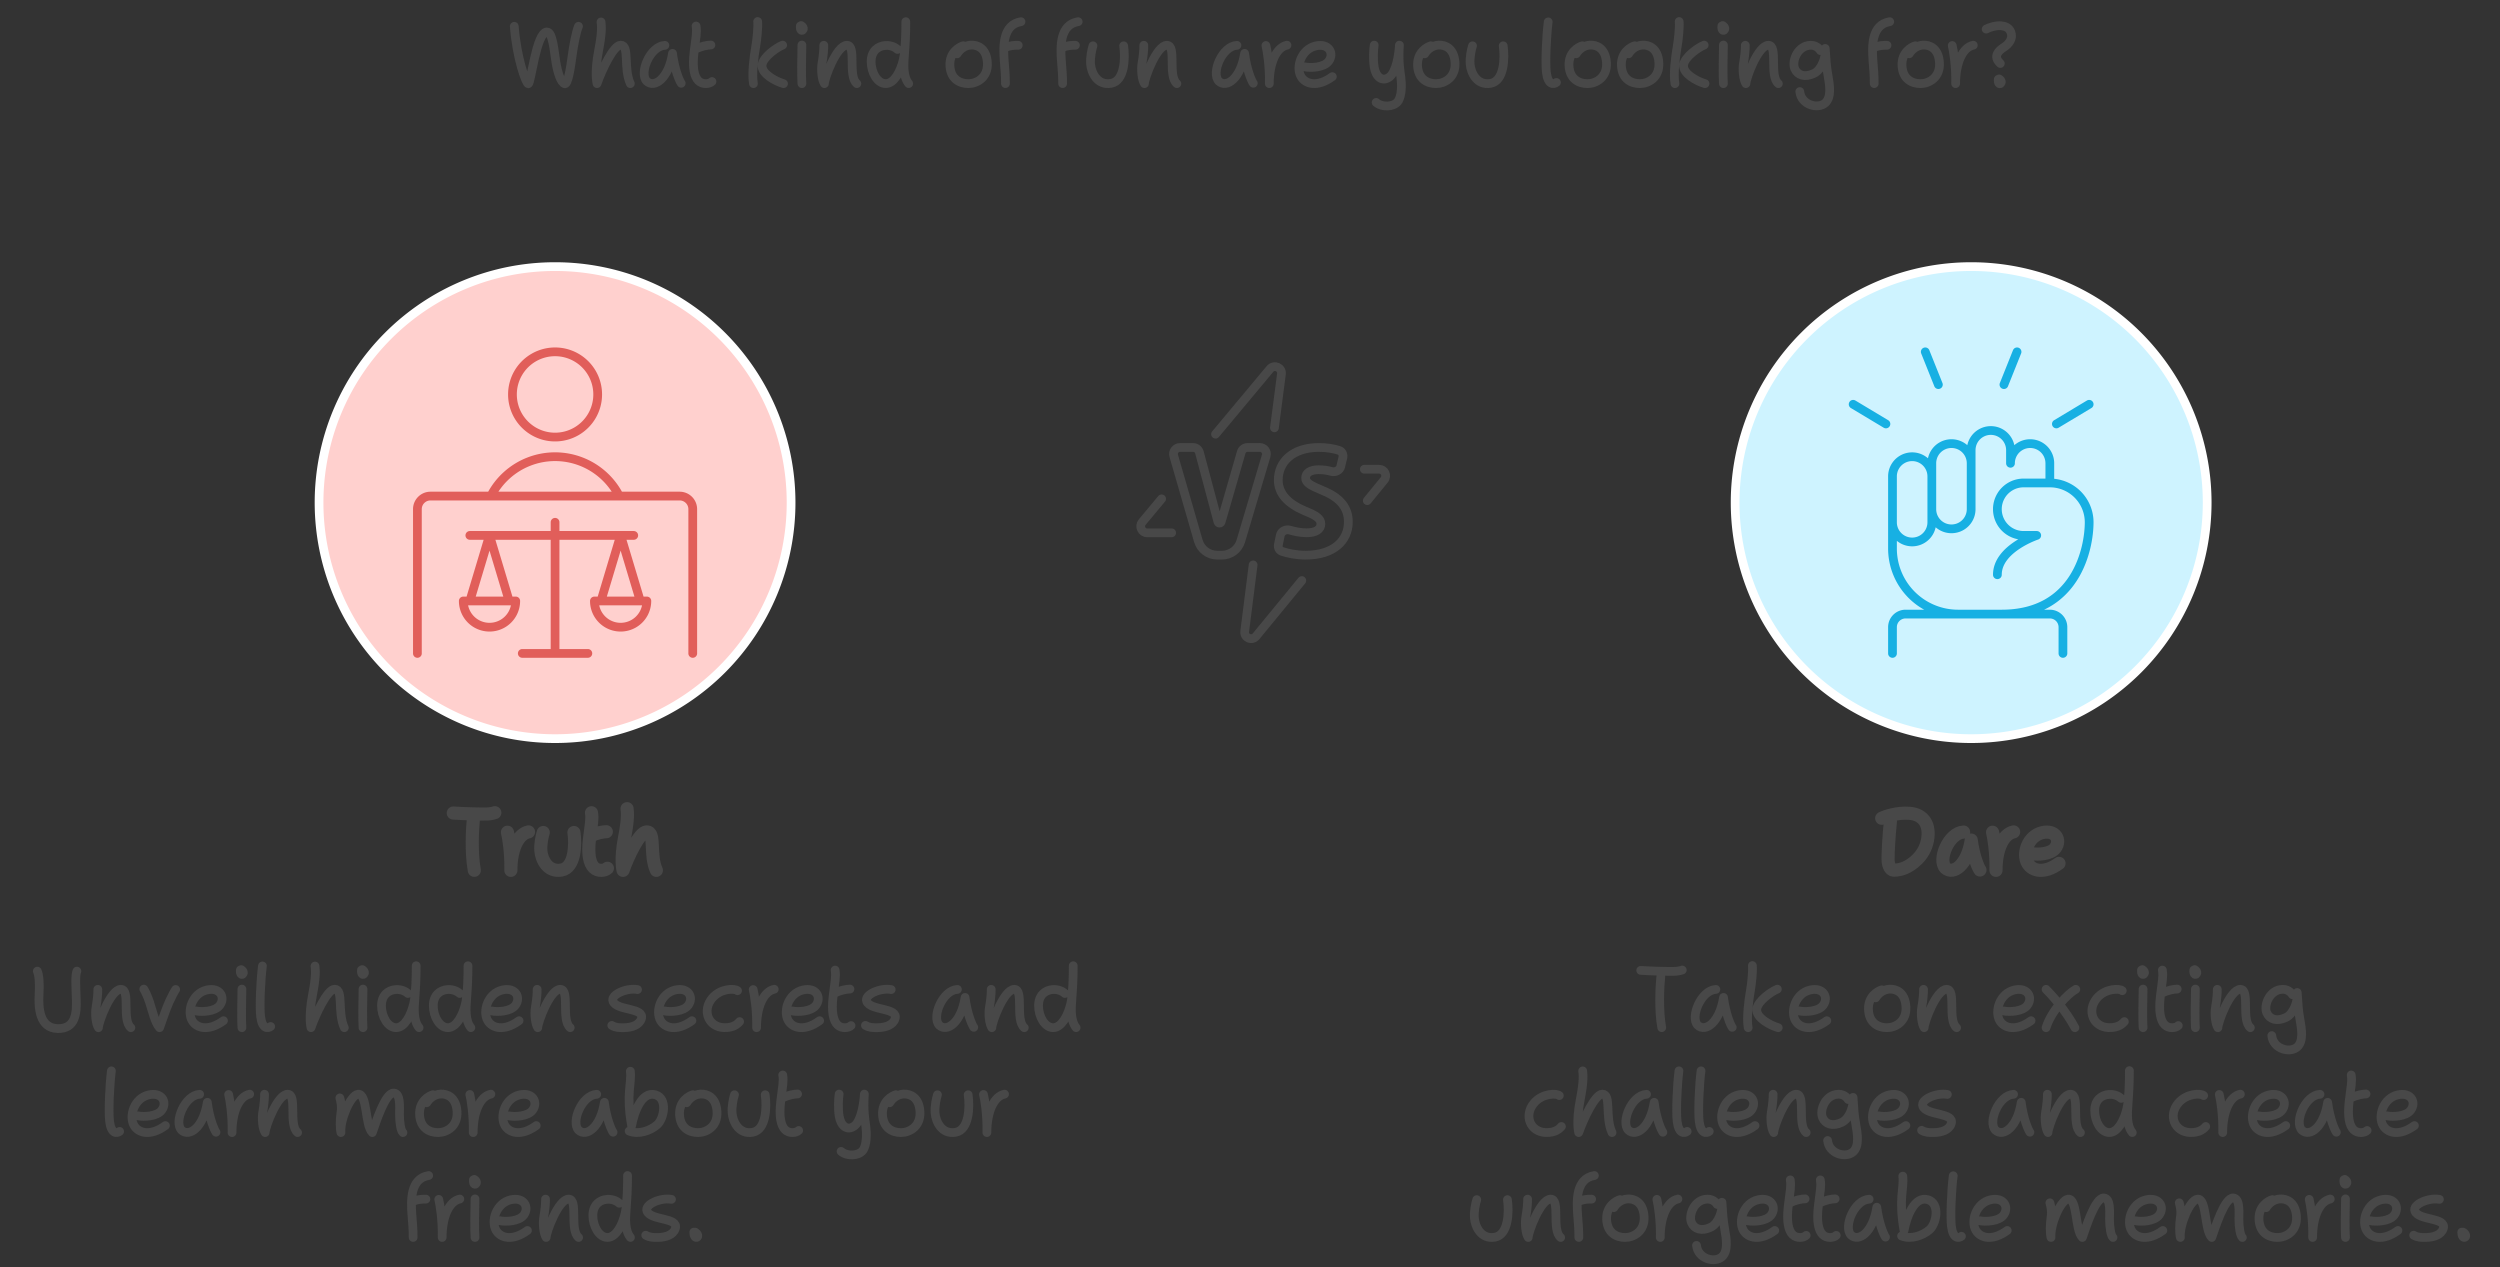
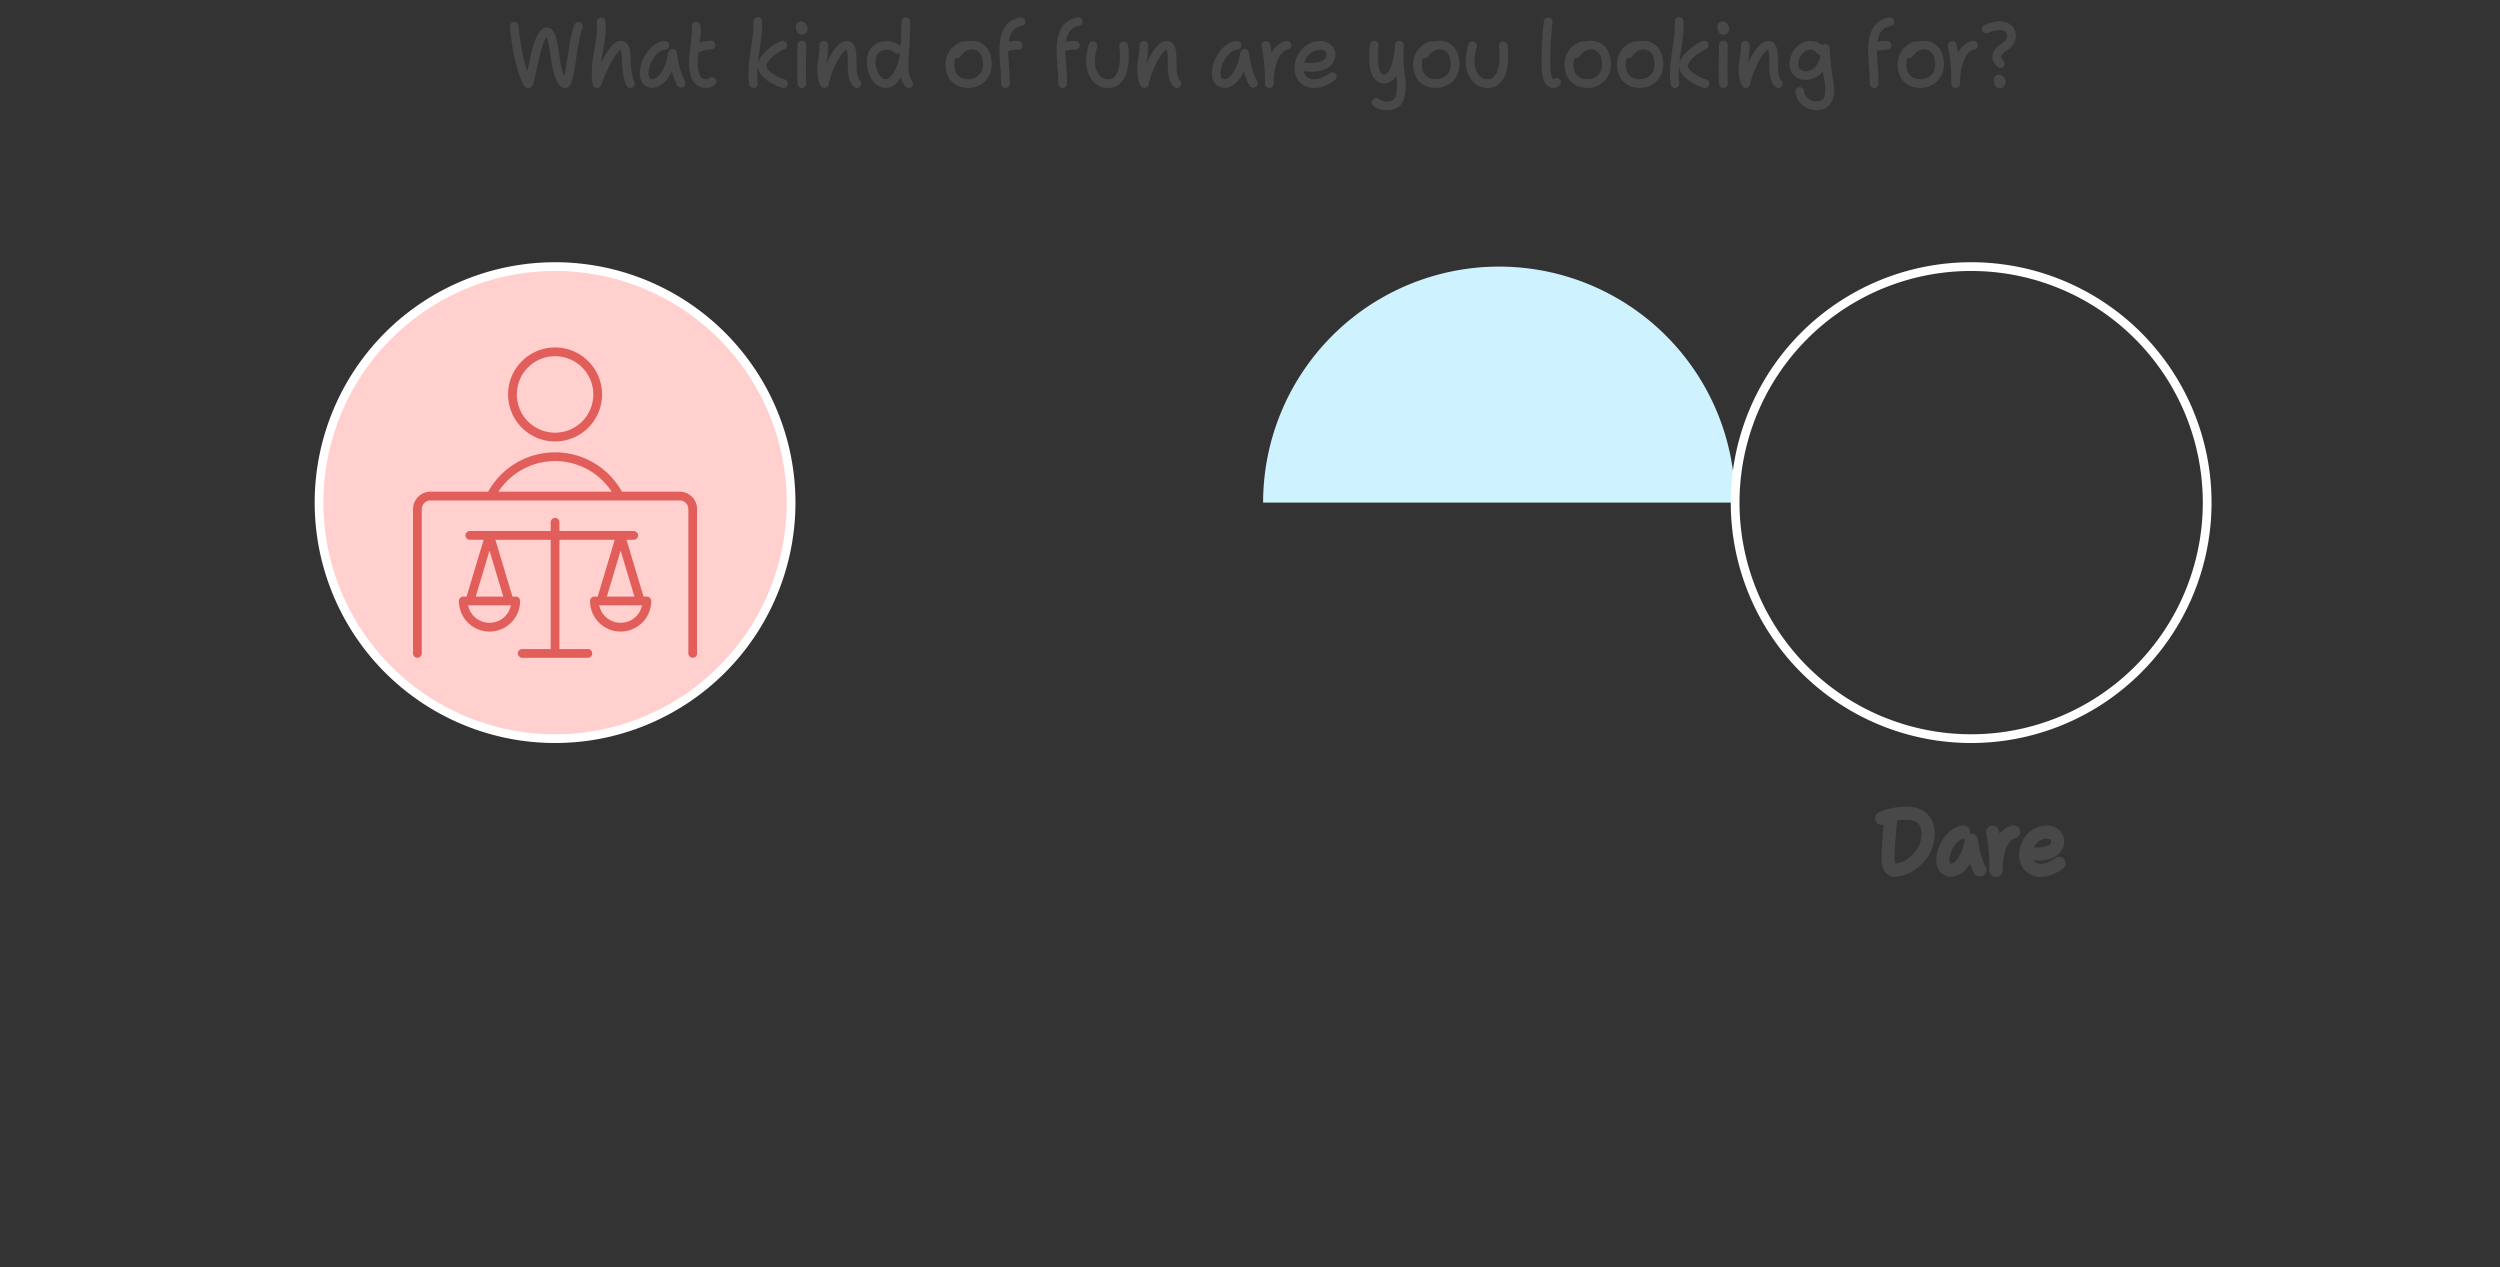
<svg xmlns="http://www.w3.org/2000/svg" width="572" height="290" viewBox="0 0 572 290" style="fill:none;stroke:none;fill-rule:evenodd;clip-rule:evenodd;stroke-linecap:round;stroke-linejoin:round;stroke-miterlimit:1.5;" version="1.1">
  <rect x="0" y="0" width="572" height="290" fill="#333333" stroke="none" />
  <g id="blend" style="mix-blend-mode:multiply">
    <g id="g-root-2.cr-2_cr_1q6ze1u1s495he-fill" data-item-order="-46652" data-item-id="2.cr-2_cr_1q6ze1u1s495he" data-item-class="Shape Stroke Fill ScenePart Indexed" data-item-index="2" data-renderer-id="0" transform="matrix(1, 0, 0, 1, 387, 51)">
      <g id="2.cr-2_cr_1q6ze1u1s495he-fill" stroke="none" fill="#cef3ff" transform="matrix(1, 0, 0, 1, -2, -2)">
        <g transform="translate(12, 12)">
-           <path d="M0 54a54 54 0 1 0 108 0a54 54 0 1 0 -108 0" />
+           <path d="M0 54a54 54 0 1 0 -108 0" />
        </g>
      </g>
    </g>
    <g id="g-root-1.cr-1_cr_1qf3k6a1s47rwp-fill" data-item-order="-46650" data-item-id="1.cr-1_cr_1qf3k6a1s47rwp" data-item-class="Shape Stroke Fill ScenePart Indexed Indexed_1" data-item-index="1" data-renderer-id="0" transform="matrix(1, 0, 0, 1, 63, 51)">
      <g id="1.cr-1_cr_1qf3k6a1s47rwp-fill" stroke="none" fill="#ffd0ce" transform="matrix(1, 0, 0, 1, -2, -2)">
        <g transform="translate(12, 12)">
          <path d="M0 54a54 54 0 1 0 108 0a54 54 0 1 0 -108 0" />
        </g>
      </g>
    </g>
    <g id="g-root-tx_whatkind_1hgc6hu1s495ov-fill" data-item-order="0" data-item-id="tx_whatkind_1hgc6hu1s495ov" data-item-class="Label Stroke SceneTarget SceneTitle ColorStrokeBlack" data-item-index="none" data-renderer-id="0" transform="matrix(1, 0, 0, 1, 99, -9)" />
    <g id="g-root-bala_1cuwele1s4erre-fill" data-item-order="0" data-item-id="bala_1cuwele1s4erre" data-item-class="Icon Stroke SceneTarget Indexed Indexed_1 InsideFill" data-item-index="1" data-renderer-id="0" transform="matrix(1, 0, 0, 1, 81, 69)" />
    <g id="g-root-ligh_dbpwiq1s4er5t-fill" data-item-order="0" data-item-id="ligh_dbpwiq1s4er5t" data-item-class="Icon Stroke SceneTarget ColorStrokeBlack" data-item-index="0" data-renderer-id="0" transform="matrix(1, 0, 0, 1, 243, 69)" />
    <g id="g-root-up_18itqzm1s4dceg-fill" data-item-order="0" data-item-id="up_18itqzm1s4dceg" data-item-class="Icon Stroke SceneTarget Indexed InsideFill" data-item-index="2" data-renderer-id="0" transform="matrix(1, 0, 0, 1, 405, 69)" />
    <g id="g-root-tx_truth_1ursov61s4943y-fill" data-item-order="0" data-item-id="tx_truth_1ursov61s4943y" data-item-class="Label Stroke SceneTarget Indexed Indexed_1 ColorFillBlack ColorStrokeBlack" data-item-index="1" data-renderer-id="0" transform="matrix(1, 0, 0, 1, 87, 171)" />
    <g id="g-root-tx_dare_1qa3rhe1s495vw-fill" data-item-order="0" data-item-id="tx_dare_1qa3rhe1s495vw" data-item-class="Label Stroke SceneTarget Indexed ColorFillBlack ColorStrokeBlack" data-item-index="2" data-renderer-id="0" transform="matrix(1, 0, 0, 1, 417, 171)" />
    <g id="g-root-tx_unveilhi_18jg82q1s49539-fill" data-item-order="0" data-item-id="tx_unveilhi_18jg82q1s49539" data-item-class="Label Stroke SceneTarget Indexed Indexed_1 ColorStrokeBlack" data-item-index="1" data-renderer-id="0" transform="matrix(1, 0, 0, 1, -9, 207)" />
    <g id="g-root-tx_takeonex_1cw5crm1s493wj-fill" data-item-order="0" data-item-id="tx_takeonex_1cw5crm1s493wj" data-item-class="Label Stroke SceneTarget Indexed ColorStrokeBlack" data-item-index="2" data-renderer-id="0" transform="matrix(1, 0, 0, 1, 321, 207)" />
    <g id="g-root-2.cr-2_cr_1q6ze1u1s495he-stroke" data-item-order="-46652" data-item-id="2.cr-2_cr_1q6ze1u1s495he" data-item-class="Shape Stroke Fill ScenePart Indexed" data-item-index="2" data-renderer-id="0" transform="matrix(1, 0, 0, 1, 387, 51)">
      <g id="2.cr-2_cr_1q6ze1u1s495he-stroke" fill="none" stroke-linecap="round" stroke-linejoin="round" stroke-miterlimit="1.5" stroke="#ffffff" stroke-width="2" transform="matrix(1, 0, 0, 1, -2, -2)">
        <g transform="translate(12, 12)">
          <path d="M0 54a54 54 0 1 0 108 0a54 54 0 1 0 -108 0" />
        </g>
      </g>
    </g>
    <g id="g-root-1.cr-1_cr_1qf3k6a1s47rwp-stroke" data-item-order="-46650" data-item-id="1.cr-1_cr_1qf3k6a1s47rwp" data-item-class="Shape Stroke Fill ScenePart Indexed Indexed_1" data-item-index="1" data-renderer-id="0" transform="matrix(1, 0, 0, 1, 63, 51)">
      <g id="1.cr-1_cr_1qf3k6a1s47rwp-stroke" fill="none" stroke-linecap="round" stroke-linejoin="round" stroke-miterlimit="1.5" stroke="#ffffff" stroke-width="2" transform="matrix(1, 0, 0, 1, -2, -2)">
        <g transform="translate(12, 12)">
          <path d="M0 54a54 54 0 1 0 108 0a54 54 0 1 0 -108 0" />
        </g>
      </g>
    </g>
    <g id="g-root-tx_whatkind_1hgc6hu1s495ov-stroke" data-item-order="0" data-item-id="tx_whatkind_1hgc6hu1s495ov" data-item-class="Label Stroke SceneTarget SceneTitle ColorStrokeBlack" data-item-index="none" data-renderer-id="0" transform="matrix(1, 0, 0, 1, 99, -9)">
      <g id="tx_whatkind_1hgc6hu1s495ov-stroke" fill="none" stroke-linecap="round" stroke-linejoin="round" stroke-miterlimit="1.5" stroke="#484848" stroke-width="2" transform="matrix(1, 0, 0, 1, 6, 1)">
        <g transform="translate(182, 9)">
          <path d="M-169.335 5.015C-168.775 12.366 -166.634 18.169 -166.132 18.169C-165.506 18.169 -164.318 6.308 -161.855 6.308C-160.505 6.308 -160.183 11.017 -159.806 13.243C-159.391 15.694 -158.675 17.934 -157.762 18.169C-157.093 18.34 -156.462 14.625 -156.099 11.798C-155.809 9.537 -155.156 6.167 -154.641 5.015 M-149.483 4.022C-149.396 4.912 -149.191 6.202 -150.033 10.527C-151.058 15.795 -150.399 18.136 -150.399 18.136C-149.283 14.963 -146.648 9.33 -144.978 9.33C-142.889 9.33 -144.418 14.557 -142.777 18.136 M-134.877 9.375C-138.291 9.549 -140.822 15.726 -139.03 17.591C-137.237 19.238 -134.01 16.949 -133.126 11.208C-132.653 14.975 -131.496 17.59 -131.136 18.053 M-127.739 4.955C-127.51 6.514 -127.755 7.296 -128.194 10.909C-128.634 14.523 -128.151 16.547 -127.199 17.488C-126.246 18.43 -124.633 18.217 -124.096 17.657M-124.346 9.3C-125.005 9.294 -126.634 9.566 -127.882 10.259 M-113.647 3.922C-113.522 5.108 -113.804 8.024 -114.112 9.758C-114.5 11.947 -115.006 15.92 -114.613 18.136M-107.928 9.322C-109.33 9.873 -112.366 12.02 -112.63 13.809C-112.93 15.836 -109.545 17.62 -107.732 18.136 M-103.699 4.847C-102.391 5.612 -104.054 6.866 -103.879 4.941M-103.525 9.301C-103.58 11.527 -103.657 16.583 -103.525 18.136 M-98.517 9.359C-98.486 10.082 -98.636 11.88 -98.898 13.287C-99.224 15.045 -98.916 17.333 -98.372 18.136C-98.372 16.924 -95.595 9.359 -93.236 9.359C-90.95 9.359 -93.091 16.343 -90.95 18.136 M-81.643 10.309C-82.041 9.935 -83.04 9.311 -84.42 9.406C-86.146 9.526 -87.685 10.679 -87.685 13.113C-87.685 15.547 -86.281 18.127 -84.338 18.127C-82.396 18.127 -80.922 15.277 -80.314 12.614C-79.827 10.484 -79.736 5.957 -79.752 3.96M-79.091 18.127C-80.446 16.46 -80.199 13.61 -80.072 11.776C-79.945 9.942 -79.883 8.937 -79.883 8.937 M-66.6 9.468C-67.446 9.693 -69.82 10.951 -69.662 14.041C-69.505 17.13 -67.361 18.136 -65.438 18.136C-63.442 18.136 -60.884 16.697 -61.09 13.333C-61.296 9.968 -63.426 9.251 -64.816 9.315C-66.462 9.389 -67.565 10.554 -68.018 11.311 M-56.951 18.129C-56.951 15.986 -57.086 15.016 -57.24 12.823C-57.467 9.617 -57.622 4.643 -53.394 3.962M-54.022 9.362C-54.688 9.33 -56.111 9.425 -56.851 9.853 M-43.871 18.129C-43.871 15.986 -44.006 15.016 -44.16 12.823C-44.387 9.617 -44.542 4.643 -40.314 3.962M-40.942 9.362C-41.608 9.33 -43.031 9.425 -43.771 9.853 M-36.929 9.475C-37.202 10.342 -37.591 12.125 -37.475 13.655C-37.329 15.558 -35.983 18.639 -32.763 18.066C-29.648 17.512 -29.506 12.23 -29.907 9.475 M-25.297 9.359C-25.266 10.082 -25.416 11.88 -25.678 13.287C-26.004 15.045 -25.696 17.333 -25.152 18.136C-25.152 16.924 -22.375 9.359 -20.016 9.359C-17.73 9.359 -19.871 16.343 -17.73 18.136 M-3.987 9.375C-7.401 9.549 -9.932 15.726 -8.14 17.591C-6.347 19.238 -3.12 16.949 -2.236 11.208C-1.763 14.975 -0.606 17.59 -0.246 18.053 M2.64 9.413C2.922 10.567 3.513 14.098 3.421 18.136C3.421 13.378 5.014 9.844 7.46 9.341 M11.564 14.307C12.892 14.583 15.937 14.463 17.006 13.011C18.343 11.196 17.053 8.817 14.032 9.508C10.679 10.276 9.414 14.39 10.679 16.534C11.702 18.267 14.425 19.038 17.846 16.534 M27.418 9.325C27.265 10.303 27.131 12.518 27.418 14.354C27.778 16.648 29.314 17.826 30.911 16.609C32.507 15.391 33.086 11.26 33.186 9.325C32.926 13.136 33.325 15.232 33.525 16.708C33.724 18.185 33.784 21.019 32.806 22.256C31.829 23.493 29.214 23.613 27.857 22.436 M40.4 9.468C39.554 9.693 37.18 10.951 37.338 14.041C37.495 17.13 39.639 18.136 41.562 18.136C43.558 18.136 46.116 16.697 45.91 13.333C45.704 9.968 43.574 9.251 42.184 9.315C40.538 9.389 39.435 10.554 38.982 11.311 M49.911 9.475C49.638 10.342 49.249 12.125 49.365 13.655C49.511 15.558 50.857 18.639 54.077 18.066C57.192 17.512 57.334 12.23 56.933 9.475 M67.231 4.008C66.822 7.098 66.537 13.338 66.816 15.59C67.175 18.491 68.514 18.349 69.111 17.864 M75.05 9.468C74.204 9.693 71.83 10.951 71.988 14.041C72.146 17.13 74.289 18.136 76.212 18.136C78.208 18.136 80.766 16.697 80.56 13.333C80.354 9.968 78.224 9.251 76.834 9.315C75.188 9.389 74.085 10.554 73.632 11.311 M87.04 9.468C86.194 9.693 83.82 10.951 83.978 14.041C84.136 17.13 86.279 18.136 88.202 18.136C90.198 18.136 92.756 16.697 92.55 13.333C92.344 9.968 90.214 9.251 88.824 9.315C87.178 9.389 86.075 10.554 85.622 11.311 M97.193 3.922C97.318 5.108 97.036 8.024 96.728 9.758C96.34 11.947 95.834 15.92 96.227 18.136M102.912 9.322C101.51 9.873 98.474 12.02 98.21 13.809C97.91 15.836 101.295 17.62 103.108 18.136 M107.141 4.847C108.449 5.612 106.786 6.866 106.961 4.941M107.316 9.301C107.26 11.527 107.183 16.583 107.316 18.136 M112.323 9.359C112.354 10.082 112.204 11.88 111.942 13.287C111.616 15.045 111.924 17.333 112.469 18.136C112.469 16.924 115.245 9.359 117.604 9.359C119.89 9.359 117.749 16.343 119.89 18.136 M129.518 10.579C129.243 10.161 128.429 9.104 126.706 9.412C124.082 9.883 122.96 13.142 123.635 14.717C124.285 16.233 125.942 16.796 128.04 15.798C129.816 14.954 130.822 12.028 130.614 10.082C130.794 12.778 130.863 14.142 131.237 16.221C131.638 18.444 132.085 21.26 130.614 22.559C128.94 24.039 125.091 23.013 124.794 19.948 M141.819 18.129C141.819 15.986 141.684 15.016 141.53 12.823C141.303 9.617 141.148 4.643 145.376 3.962M144.748 9.362C144.082 9.33 142.659 9.425 141.919 9.853 M151.24 9.468C150.394 9.693 148.02 10.951 148.178 14.041C148.335 17.13 150.479 18.136 152.402 18.136C154.398 18.136 156.955 16.697 156.75 13.333C156.544 9.968 154.414 9.251 153.024 9.315C151.378 9.389 150.275 10.554 149.822 11.311 M159.67 9.413C159.952 10.567 160.543 14.098 160.451 18.136C160.451 13.378 162.044 9.844 164.49 9.341 M167.431 5.659C168.176 5.273 169.535 4.803 170.775 4.888C171.717 4.953 172.672 5.29 173.075 6.322C173.645 7.783 172.69 9.057 171.476 9.827C170.262 10.597 168.914 11.907 170.674 13.525M170.386 17.055C171.694 17.82 170.031 19.074 170.206 17.149" />
        </g>
      </g>
    </g>
    <g id="g-root-bala_1cuwele1s4erre-stroke" data-item-order="0" data-item-id="bala_1cuwele1s4erre" data-item-class="Icon Stroke SceneTarget Indexed Indexed_1 InsideFill" data-item-index="1" data-renderer-id="0" transform="matrix(1, 0, 0, 1, 81, 69)">
      <g id="bala_1cuwele1s4erre-stroke" fill="none" stroke-linecap="round" stroke-linejoin="round" stroke-miterlimit="1.5" stroke="#e15e5a" stroke-width="0.667" transform="matrix(3, 0, 0, 3, -26, -26)">
        <g transform="translate(12, 12)">
          <path d="M1.5 23.5v-11a1 1 0 0 1 1-1h19a1 1 0 0 1 1 1v11m-17-9H18m-6-1v10m-2.5 0h5M0 0m5.5 19.5 1.5-5 1.5 5m.5 0a2 2 0 0 1-4 0Zm6.5 0 1.5-5 1.5 5m.5 0a2 2 0 0 1-4 0Zm-2.1-8a5.5 5.5 0 0 0-9.8 0m1.65-7.75a3.25 3.25 0 1 0 6.5 0 3.25 3.25 0 1 0-6.5 0Z" />
        </g>
      </g>
    </g>
    <g id="g-root-ligh_dbpwiq1s4er5t-stroke" data-item-order="0" data-item-id="ligh_dbpwiq1s4er5t" data-item-class="Icon Stroke SceneTarget ColorStrokeBlack" data-item-index="0" data-renderer-id="0" transform="matrix(1, 0, 0, 1, 243, 69)">
      <g id="ligh_dbpwiq1s4er5t-stroke" fill="none" stroke-linecap="round" stroke-linejoin="round" stroke-miterlimit="1.5" stroke="#484848" stroke-width="1.333" transform="matrix(1.5, 0, 0, 1.5, -0.5, -5)">
        <g transform="translate(7, 10)">
-           <path d="M22.477 33.5L21.193 43.632C21.068 44.622 22.296 45.155 22.93 44.385C24.68 42.261 27.208 39.18 29.905 35.889M39.888 23.698C40.92 22.436 41.804 21.355 42.47 20.541C43.004 19.889 42.539 18.909 41.696 18.909H39.439M10.053 28.608H6.33C5.482 28.608 5.019 27.619 5.562 26.968L8.52 23.422M16.742 13.564C19.918 9.758 23.003 6.061 25.043 3.619C25.684 2.852 26.923 3.397 26.794 4.388L25.726 12.592M20.598 29.868L24.462 16.872C24.652 16.231 24.172 15.587 23.503 15.587H21.626C21.181 15.587 20.789 15.882 20.665 16.31L17.596 26.942C17.526 27.185 17.18 27.182 17.115 26.937L14.282 16.329C14.165 15.892 13.769 15.587 13.316 15.587H11.33C10.664 15.587 10.184 16.226 10.369 16.865L14.12 29.846C14.491 31.129 15.666 32.013 17.002 32.013H17.723C19.05 32.013 20.22 31.14 20.598 29.868ZM30.663 28.599C29.781 28.599 28.877 28.433 28.105 28.198C27.475 28.005 26.758 28.354 26.623 28.998L26.33 30.403C26.238 30.842 26.45 31.292 26.875 31.438C27.785 31.751 29.11 32.014 30.478 32.014C34.798 32.014 37 29.771 37 26.932C37 24.883 35.865 23.299 33.159 22.19C31.185 21.357 30.485 20.994 30.485 20.219C30.485 19.507 31.172 18.979 32.469 18.979C33.221 18.979 33.869 19.091 34.406 19.241C35.018 19.413 35.697 19.092 35.844 18.474L36.163 17.13C36.273 16.666 36.041 16.182 35.587 16.036C34.775 15.773 33.745 15.588 32.496 15.588C28.518 15.588 26.314 17.792 26.314 20.563C26.314 22.582 27.713 24.152 30.402 25.283C32.105 25.963 32.814 26.443 32.814 27.25C32.814 28.056 32.075 28.599 30.663 28.599Z" />
-         </g>
+           </g>
      </g>
    </g>
    <g id="g-root-up_18itqzm1s4dceg-stroke" data-item-order="0" data-item-id="up_18itqzm1s4dceg" data-item-class="Icon Stroke SceneTarget Indexed InsideFill" data-item-index="2" data-renderer-id="0" transform="matrix(1, 0, 0, 1, 405, 69)">
      <g id="up_18itqzm1s4dceg-stroke" fill="none" stroke-linecap="round" stroke-linejoin="round" stroke-miterlimit="1.5" stroke="#17b0e3" stroke-width="0.667" transform="matrix(3, 0, 0, 3, -17, -26)">
        <g transform="translate(9, 12)">
-           <path d="M18,10.5V9a1.5,1.5,0,0,0-3,0M12,12.5V9A1.5,1.5,0,0,0,9,9v1M12,9V8h0a1.5,1.5,0,0,1,3,0h0V9M9,13.5V10a1.5,1.5,0,0,0-3,0v5.5a5,5,0,0,0,5,5h3.335C20,20.5,21,15.5,21,13.5a3,3,0,0,0-3-3H16a2,2,0,0,0,0,4h1s-3,1-3,3M6,23.5v-2a1,1,0,0,1,1-1H18a1,1,0,0,1,1,1v2M8.5 0.5L9.5 3M3 4.5L5.5 6M15.5 0.5L14.5 3M21 4.5L18.5 6M9,13.5a1.5,1.5,0,0,1-3,0M12,12.5a1.5,1.5,0,0,1-3,0" />
-         </g>
+           </g>
      </g>
    </g>
    <g id="g-root-tx_truth_1ursov61s4943y-stroke" data-item-order="0" data-item-id="tx_truth_1ursov61s4943y" data-item-class="Label Stroke SceneTarget Indexed Indexed_1 ColorFillBlack ColorStrokeBlack" data-item-index="1" data-renderer-id="0" transform="matrix(1, 0, 0, 1, 87, 171)">
      <g id="tx_truth_1ursov61s4943y-stroke" fill="none" stroke-linecap="round" stroke-linejoin="round" stroke-miterlimit="1.5" stroke="#484848" stroke-width="3" transform="matrix(1, 0, 0, 1, 4, 2)">
        <g transform="translate(34, 8)">
-           <path d="M-21.29 5.024C-18.999 5.185 -14.653 5.297 -13.419 5.239C-12.742 5.208 -11.957 5.024 -11.782 4.944M-16.695 6.461C-16.912 8.512 -17.227 14.022 -16.479 18.125 M-8.895 9.413C-8.613 10.567 -8.022 14.098 -8.114 18.136C-8.114 13.378 -6.521 9.844 -4.075 9.341 M-0.704 9.475C-0.977 10.342 -1.366 12.125 -1.25 13.655C-1.104 15.558 0.242 18.639 3.462 18.066C6.577 17.512 6.719 12.23 6.318 9.475 M10.336 4.955C10.565 6.514 10.32 7.296 9.881 10.909C9.441 14.523 9.924 16.547 10.876 17.488C11.829 18.43 13.442 18.217 13.979 17.657M13.729 9.3C13.07 9.294 11.441 9.566 10.193 10.259 M18.472 4.022C18.559 4.912 18.764 6.202 17.922 10.527C16.897 15.795 17.556 18.136 17.556 18.136C18.672 14.963 21.307 9.33 22.977 9.33C25.066 9.33 23.537 14.557 25.178 18.136" />
-         </g>
+           </g>
      </g>
    </g>
    <g id="g-root-tx_dare_1qa3rhe1s495vw-stroke" data-item-order="0" data-item-id="tx_dare_1qa3rhe1s495vw" data-item-class="Label Stroke SceneTarget Indexed ColorFillBlack ColorStrokeBlack" data-item-index="2" data-renderer-id="0" transform="matrix(1, 0, 0, 1, 417, 171)">
      <g id="tx_dare_1qa3rhe1s495vw-stroke" fill="none" stroke-linecap="round" stroke-linejoin="round" stroke-miterlimit="1.5" stroke="#484848" stroke-width="3" transform="matrix(1, 0, 0, 1, 1, 2)">
        <g transform="translate(31, 8)">
          <path d="M-18.468 6.219C-17.563 5.767 -14.915 4.886 -12.157 5.081C-8.709 5.326 -7.35 7.904 -7.995 11.267C-8.703 14.955 -11.657 16.912 -13.093 17.535C-14.53 18.157 -15.804 18.138 -16.013 18.049C-16.222 17.96 -17.012 17.377 -17.012 15.576C-17.012 13.775 -16.812 10.147 -16.472 6.945 M0.273 9.375C-3.141 9.549 -5.672 15.726 -3.88 17.591C-2.087 19.238 1.14 16.949 2.024 11.208C2.497 14.975 3.654 17.59 4.014 18.053 M6.9 9.413C7.182 10.567 7.773 14.098 7.681 18.136C7.681 13.378 9.274 9.844 11.72 9.341 M15.824 14.307C17.152 14.583 20.197 14.463 21.266 13.011C22.603 11.196 21.313 8.817 18.292 9.508C14.939 10.276 13.674 14.39 14.939 16.534C15.962 18.267 18.685 19.038 22.106 16.534" />
        </g>
      </g>
    </g>
    <g id="g-root-tx_unveilhi_18jg82q1s49539-stroke" data-item-order="0" data-item-id="tx_unveilhi_18jg82q1s49539" data-item-class="Label Stroke SceneTarget Indexed Indexed_1 ColorStrokeBlack" data-item-index="1" data-renderer-id="0" transform="matrix(1, 0, 0, 1, -9, 207)">
      <g id="tx_unveilhi_18jg82q1s49539-stroke" fill="none" stroke-linecap="round" stroke-linejoin="round" stroke-miterlimit="1.5" stroke="#484848" stroke-width="2" transform="matrix(1, 0, 0, 1, 5, 1)">
        <g transform="translate(129, 9)">
-           <path d="M-116.464 5.195C-116.057 6.081 -115.915 8.052 -116.057 10.5C-116.233 13.56 -115.991 18.224 -111.826 18.337C-107.661 18.45 -107.428 14.697 -107.549 11.611C-107.674 8.417 -107.784 6.095 -107.408 5.195 M-102.622 9.359C-102.591 10.082 -102.741 11.88 -103.003 13.287C-103.329 15.045 -103.021 17.333 -102.477 18.136C-102.477 16.924 -99.7 9.359 -97.341 9.359C-95.055 9.359 -97.196 16.343 -95.055 18.136 M-92.099 9.308C-91.846 9.691 -91.295 10.77 -90.782 12.296C-90.141 14.203 -89.584 16.938 -88.487 18.136C-87.845 16.313 -86.938 13.63 -86.242 12.127C-85.546 10.624 -84.982 9.612 -84.807 9.393 M-80.151 14.307C-78.823 14.583 -75.778 14.463 -74.709 13.011C-73.372 11.196 -74.662 8.817 -77.683 9.508C-81.036 10.276 -82.301 14.39 -81.036 16.534C-80.013 18.267 -77.29 19.038 -73.869 16.534 M-69.824 4.847C-68.516 5.612 -70.179 6.866 -70.004 4.941M-69.65 9.301C-69.705 11.527 -69.782 16.583 -69.65 18.136 M-64.954 4.008C-65.363 7.098 -65.648 13.338 -65.369 15.59C-65.01 18.491 -63.671 18.349 -63.074 17.864 M-52.928 4.022C-52.841 4.912 -52.636 6.202 -53.478 10.527C-54.503 15.795 -53.844 18.136 -53.844 18.136C-52.728 14.963 -50.093 9.33 -48.423 9.33C-46.334 9.33 -47.863 14.557 -46.222 18.136 M-42.114 4.847C-40.806 5.612 -42.469 6.866 -42.294 4.941M-41.94 9.301C-41.995 11.527 -42.072 16.583 -41.94 18.136 M-31.668 10.309C-32.066 9.935 -33.065 9.311 -34.445 9.406C-36.171 9.526 -37.71 10.679 -37.71 13.113C-37.71 15.547 -36.306 18.127 -34.363 18.127C-32.421 18.127 -30.947 15.277 -30.339 12.614C-29.852 10.484 -29.761 5.957 -29.777 3.96M-29.116 18.127C-30.471 16.46 -30.224 13.61 -30.097 11.776C-29.97 9.942 -29.908 8.937 -29.908 8.937 M-19.818 10.309C-20.216 9.935 -21.215 9.311 -22.595 9.406C-24.321 9.526 -25.86 10.679 -25.86 13.113C-25.86 15.547 -24.456 18.127 -22.513 18.127C-20.571 18.127 -19.097 15.277 -18.489 12.614C-18.002 10.484 -17.911 5.957 -17.927 3.96M-17.266 18.127C-18.621 16.46 -18.374 13.61 -18.247 11.776C-18.12 9.942 -18.058 8.937 -18.058 8.937 M-12.521 14.307C-11.193 14.583 -8.148 14.463 -7.079 13.011C-5.742 11.196 -7.032 8.817 -10.053 9.508C-13.406 10.276 -14.671 14.39 -13.406 16.534C-12.383 18.267 -9.66 19.038 -6.239 16.534 M-2.102 9.359C-2.071 10.082 -2.221 11.88 -2.483 13.287C-2.809 15.045 -2.501 17.333 -1.957 18.136C-1.957 16.924 0.82 9.359 3.179 9.359C5.465 9.359 3.324 16.343 5.465 18.136 M20.866 9.411C18.379 8.954 14.625 10.59 15.261 12.121C16.173 14.313 22.559 13.498 21.749 16.083C21.284 17.569 19.505 18.101 17.832 18.131C16.669 18.152 15.842 18.131 14.973 17.615 M27.029 14.307C28.357 14.583 31.402 14.463 32.471 13.011C33.808 11.196 32.518 8.817 29.497 9.508C26.144 10.276 24.879 14.39 26.144 16.534C27.167 18.267 29.89 19.038 33.311 16.534 M43.747 9.672C43.129 9.1 39.839 9.105 37.919 11.414C35.596 14.207 37.047 17.988 40.639 18.121C43.018 18.209 43.916 17.078 44.225 16.741 M47.325 9.413C47.607 10.567 48.198 14.098 48.106 18.136C48.106 13.378 49.699 9.844 52.145 9.341 M56.249 14.307C57.577 14.583 60.622 14.463 61.691 13.011C63.028 11.196 61.738 8.817 58.717 9.508C55.364 10.276 54.099 14.39 55.364 16.534C56.387 18.267 59.11 19.038 62.531 16.534 M66.076 4.955C66.305 6.514 66.06 7.296 65.621 10.909C65.181 14.523 65.664 16.547 66.616 17.488C67.569 18.43 69.182 18.217 69.719 17.657M69.469 9.3C68.81 9.294 67.181 9.566 65.933 10.259 M78.906 9.411C76.419 8.954 72.665 10.59 73.301 12.121C74.213 14.313 80.599 13.498 79.789 16.083C79.324 17.569 77.545 18.101 75.872 18.131C74.709 18.152 73.882 18.131 73.013 17.615 M94.058 9.375C90.644 9.549 88.113 15.726 89.905 17.591C91.698 19.238 94.925 16.949 95.809 11.208C96.282 14.975 97.439 17.59 97.799 18.053 M101.788 9.359C101.819 10.082 101.669 11.88 101.407 13.287C101.081 15.045 101.389 17.333 101.933 18.136C101.933 16.924 104.71 9.359 107.069 9.359C109.355 9.359 107.214 16.343 109.355 18.136 M118.662 10.309C118.264 9.935 117.265 9.311 115.885 9.406C114.159 9.526 112.62 10.679 112.62 13.113C112.62 15.547 114.024 18.127 115.967 18.127C117.909 18.127 119.383 15.277 119.991 12.614C120.478 10.484 120.569 5.957 120.553 3.96M121.214 18.127C119.859 16.46 120.106 13.61 120.233 11.776C120.36 9.942 120.422 8.937 120.422 8.937 M-99.509 28.008C-99.918 31.098 -100.203 37.338 -99.924 39.59C-99.565 42.491 -98.226 42.349 -97.629 41.864 M-93.436 38.307C-92.108 38.583 -89.063 38.463 -87.994 37.011C-86.657 35.196 -87.947 32.817 -90.968 33.508C-94.321 34.276 -95.586 38.39 -94.321 40.533C-93.298 42.267 -90.575 43.038 -87.154 40.533 M-79.317 33.375C-82.731 33.549 -85.262 39.726 -83.47 41.591C-81.677 43.238 -78.45 40.949 -77.566 35.208C-77.093 38.975 -75.936 41.59 -75.576 42.053 M-72.69 33.413C-72.408 34.567 -71.817 38.098 -71.909 42.136C-71.909 37.378 -70.316 33.844 -67.87 33.341 M-64.477 33.359C-64.446 34.082 -64.596 35.88 -64.858 37.286C-65.184 39.045 -64.876 41.333 -64.332 42.136C-64.332 40.923 -61.555 33.359 -59.196 33.359C-56.91 33.359 -59.051 40.343 -56.91 42.136 M-32.809 42.136C-33.307 41.708 -33.598 39.757 -33.598 37.936C-33.598 36.314 -33.288 33.203 -34.893 33.093C-36.89 32.955 -39.069 40.052 -39.813 42.136C-41.541 40.448 -40.897 33.121 -43.093 33.362C-44.811 33.55 -47.228 39.23 -46.991 42.136C-47.244 41.22 -47.234 39.117 -46.991 37.634C-46.738 36.09 -47.076 34.82 -47.244 34.202 M-25.94 33.468C-26.786 33.693 -29.16 34.952 -29.002 38.041C-28.845 41.13 -26.701 42.136 -24.778 42.136C-22.782 42.136 -20.225 40.697 -20.43 37.333C-20.636 33.968 -22.766 33.251 -24.156 33.315C-25.802 33.389 -26.905 34.554 -27.358 35.311 M-17.51 33.413C-17.228 34.567 -16.637 38.098 -16.729 42.136C-16.729 37.378 -15.136 33.844 -12.69 33.341 M-8.586 38.307C-7.258 38.583 -4.213 38.463 -3.144 37.011C-1.807 35.196 -3.097 32.817 -6.118 33.508C-9.471 34.276 -10.736 38.39 -9.471 40.533C-8.448 42.267 -5.725 43.038 -2.304 40.533 M11.533 33.375C8.119 33.549 5.588 39.726 7.38 41.591C9.173 43.238 12.4 40.949 13.284 35.208C13.757 38.975 14.914 41.59 15.274 42.053 M19.225 28.096C19.555 30.981 18.207 33.2 19.511 40.572C20.124 37.293 21.901 32.598 24.963 33.489C27.828 34.323 26.945 39.002 25.319 40.387C23.839 41.647 21.185 42.685 18.948 41.792 M33.54 33.468C32.694 33.693 30.32 34.952 30.478 38.041C30.635 41.13 32.779 42.136 34.702 42.136C36.698 42.136 39.255 40.697 39.05 37.333C38.844 33.968 36.714 33.251 35.324 33.315C33.678 33.389 32.575 34.554 32.122 35.311 M43.051 33.475C42.778 34.342 42.389 36.125 42.505 37.654C42.651 39.558 43.997 42.639 47.217 42.066C50.332 41.512 50.474 36.23 50.073 33.475 M54.091 28.955C54.32 30.514 54.075 31.296 53.636 34.909C53.196 38.523 53.679 40.547 54.631 41.488C55.584 42.43 57.197 42.217 57.734 41.657M57.484 33.3C56.825 33.294 55.196 33.566 53.948 34.259 M66.998 33.325C66.845 34.303 66.711 36.518 66.998 38.354C67.358 40.648 68.894 41.826 70.491 40.609C72.087 39.391 72.666 35.26 72.766 33.325C72.506 37.136 72.905 39.232 73.105 40.708C73.304 42.185 73.364 45.019 72.386 46.256C71.409 47.493 68.794 47.613 67.437 46.436 M79.98 33.468C79.134 33.693 76.76 34.952 76.918 38.041C77.075 41.13 79.219 42.136 81.142 42.136C83.138 42.136 85.696 40.697 85.49 37.333C85.284 33.968 83.154 33.251 81.764 33.315C80.118 33.389 79.015 34.554 78.562 35.311 M89.491 33.475C89.218 34.342 88.829 36.125 88.945 37.654C89.091 39.558 90.437 42.639 93.657 42.066C96.772 41.512 96.914 36.23 96.513 33.475 M100.02 33.413C100.302 34.567 100.893 38.098 100.801 42.136C100.801 37.378 102.394 33.844 104.84 33.341 M-30.476 66.129C-30.476 63.986 -30.611 63.016 -30.765 60.823C-30.992 57.617 -31.148 52.643 -26.919 51.962M-27.547 57.362C-28.213 57.33 -29.636 57.425 -30.376 57.853 M-24.615 57.413C-24.333 58.567 -23.742 62.098 -23.834 66.136C-23.834 61.378 -22.241 57.844 -19.795 57.341 M-16.494 52.847C-15.186 53.612 -16.849 54.866 -16.674 52.941M-16.32 57.301C-16.375 59.527 -16.452 64.583 -16.32 66.136 M-10.601 62.307C-9.273 62.583 -6.228 62.463 -5.159 61.011C-3.822 59.196 -5.112 56.817 -8.133 57.508C-11.486 58.276 -12.751 62.39 -11.486 64.534C-10.463 66.267 -7.74 67.038 -4.319 64.534 M-0.182 57.359C-0.151 58.082 -0.301 59.88 -0.563 61.286C-0.889 63.045 -0.581 65.333 -0.037 66.136C-0.037 64.924 2.74 57.359 5.099 57.359C7.385 57.359 5.244 64.343 7.385 66.136 M16.692 58.309C16.294 57.935 15.295 57.311 13.915 57.406C12.189 57.526 10.65 58.679 10.65 61.113C10.65 63.547 12.054 66.127 13.997 66.127C15.939 66.127 17.413 63.277 18.021 60.614C18.508 58.484 18.599 53.957 18.583 51.96M19.244 66.127C17.889 64.46 18.136 61.61 18.263 59.776C18.39 57.942 18.452 56.937 18.452 56.937 M28.636 57.411C26.149 56.954 22.395 58.59 23.031 60.121C23.943 62.313 30.329 61.498 29.519 64.083C29.054 65.569 27.275 66.101 25.602 66.131C24.439 66.152 23.612 66.131 22.743 65.615 M34.042 64.913C35.586 65.885 33.745 67.092 33.745 64.913" />
-         </g>
+           </g>
      </g>
    </g>
    <g id="g-root-tx_takeonex_1cw5crm1s493wj-stroke" data-item-order="0" data-item-id="tx_takeonex_1cw5crm1s493wj" data-item-class="Label Stroke SceneTarget Indexed ColorStrokeBlack" data-item-index="2" data-renderer-id="0" transform="matrix(1, 0, 0, 1, 321, 207)">
      <g id="tx_takeonex_1cw5crm1s493wj-stroke" fill="none" stroke-linecap="round" stroke-linejoin="round" stroke-miterlimit="1.5" stroke="#484848" stroke-width="2" transform="matrix(1, 0, 0, 1, 4, 1)">
        <g transform="translate(124, 9)">
-           <path d="M-73.605 5.024C-71.314 5.185 -66.968 5.297 -65.734 5.239C-65.057 5.208 -64.272 5.024 -64.097 4.944M-69.01 6.461C-69.227 8.512 -69.542 14.022 -68.794 18.125 M-56.407 9.375C-59.821 9.549 -62.352 15.726 -60.56 17.591C-58.767 19.238 -55.54 16.949 -54.656 11.208C-54.183 14.975 -53.026 17.59 -52.666 18.053 M-48.057 3.922C-47.932 5.108 -48.214 8.024 -48.522 9.758C-48.91 11.947 -49.416 15.92 -49.023 18.136M-42.338 9.322C-43.74 9.873 -46.776 12.02 -47.04 13.809C-47.34 15.836 -43.955 17.62 -42.142 18.136 M-37.306 14.307C-35.978 14.583 -32.933 14.463 -31.864 13.011C-30.527 11.196 -31.817 8.817 -34.838 9.508C-38.191 10.276 -39.456 14.39 -38.191 16.534C-37.168 18.267 -34.445 19.038 -31.024 16.534 M-18.43 9.468C-19.276 9.693 -21.65 10.951 -21.492 14.041C-21.335 17.13 -19.191 18.136 -17.268 18.136C-15.272 18.136 -12.715 16.697 -12.92 13.333C-13.126 9.968 -15.256 9.251 -16.646 9.315C-18.292 9.389 -19.395 10.554 -19.848 11.311 M-8.897 9.359C-8.866 10.082 -9.016 11.88 -9.278 13.287C-9.604 15.045 -9.296 17.333 -8.752 18.136C-8.752 16.924 -5.975 9.359 -3.616 9.359C-1.33 9.359 -3.471 16.343 -1.33 18.136 M9.424 14.307C10.752 14.583 13.797 14.463 14.866 13.011C16.203 11.196 14.913 8.817 11.892 9.508C8.539 10.276 7.274 14.39 8.539 16.534C9.562 18.267 12.285 19.038 15.706 16.534 M19.137 9.356C20.411 10.62 23.687 14.26 25.743 18.136M25.942 9.356C24.305 10.214 20.394 14.1 19.137 18.136 M36.572 9.672C35.954 9.1 32.664 9.105 30.744 11.414C28.421 14.207 29.872 17.988 33.464 18.121C35.843 18.209 36.741 17.078 37.05 16.741 M41.161 4.847C42.469 5.612 40.806 6.866 40.981 4.941M41.335 9.301C41.28 11.527 41.203 16.583 41.335 18.136 M45.751 4.955C45.98 6.514 45.735 7.296 45.296 10.909C44.856 14.523 45.339 16.547 46.291 17.488C47.244 18.43 48.857 18.217 49.394 17.657M49.144 9.3C48.485 9.294 46.856 9.566 45.608 10.259 M53.131 4.847C54.439 5.612 52.776 6.866 52.951 4.941M53.305 9.301C53.25 11.527 53.173 16.583 53.305 18.136 M58.313 9.359C58.344 10.082 58.194 11.88 57.932 13.287C57.606 15.045 57.914 17.333 58.458 18.136C58.458 16.924 61.235 9.359 63.594 9.359C65.88 9.359 63.739 16.343 65.88 18.136 M75.508 10.579C75.233 10.161 74.419 9.104 72.696 9.412C70.072 9.883 68.95 13.142 69.625 14.717C70.275 16.233 71.932 16.796 74.03 15.798C75.806 14.954 76.812 12.028 76.604 10.082C76.784 12.778 76.853 14.142 77.227 16.221C77.627 18.444 78.075 21.26 76.604 22.559C74.93 24.039 71.081 23.013 70.784 19.948 M-92.223 33.672C-92.841 33.1 -96.131 33.105 -98.051 35.414C-100.374 38.207 -98.923 41.988 -95.331 42.121C-92.952 42.209 -92.054 41.078 -91.745 40.741 M-86.878 28.022C-86.791 28.912 -86.586 30.202 -87.428 34.528C-88.454 39.795 -87.794 42.136 -87.794 42.136C-86.678 38.963 -84.043 33.33 -82.373 33.33C-80.284 33.33 -81.813 38.557 -80.172 42.136 M-72.272 33.375C-75.686 33.549 -78.217 39.726 -76.425 41.591C-74.632 43.238 -71.405 40.949 -70.521 35.208C-70.048 38.975 -68.891 41.59 -68.531 42.053 M-64.854 28.008C-65.263 31.098 -65.548 37.338 -65.269 39.59C-64.91 42.491 -63.571 42.349 -62.974 41.864 M-59.804 28.008C-60.213 31.098 -60.498 37.338 -60.219 39.59C-59.86 42.491 -58.521 42.349 -57.924 41.864 M-53.731 38.307C-52.403 38.583 -49.358 38.463 -48.289 37.011C-46.952 35.196 -48.242 32.817 -51.263 33.508C-54.616 34.276 -55.881 38.39 -54.616 40.533C-53.593 42.267 -50.87 43.038 -47.449 40.533 M-43.312 33.359C-43.281 34.082 -43.431 35.88 -43.693 37.286C-44.019 39.045 -43.711 41.333 -43.167 42.136C-43.167 40.923 -40.39 33.359 -38.031 33.359C-35.745 33.359 -37.886 40.343 -35.745 42.136 M-26.117 34.579C-26.392 34.161 -27.206 33.104 -28.929 33.412C-31.553 33.883 -32.675 37.142 -32 38.717C-31.35 40.233 -29.693 40.796 -27.595 39.798C-25.819 38.954 -24.813 36.028 -25.021 34.082C-24.841 36.778 -24.772 38.142 -24.398 40.221C-23.998 42.444 -23.55 45.26 -25.021 46.559C-26.695 48.039 -30.544 47.013 -30.841 43.948 M-19.221 38.307C-17.893 38.583 -14.848 38.463 -13.779 37.011C-12.442 35.196 -13.732 32.817 -16.753 33.508C-20.106 34.276 -21.371 38.39 -20.106 40.533C-19.083 42.267 -16.36 43.038 -12.939 40.533 M-3.444 33.411C-5.931 32.954 -9.685 34.59 -9.049 36.121C-8.137 38.313 -1.751 37.498 -2.561 40.083C-3.026 41.569 -4.805 42.101 -6.478 42.131C-7.641 42.152 -8.468 42.131 -9.337 41.615 M11.708 33.375C8.294 33.549 5.763 39.726 7.555 41.591C9.348 43.238 12.575 40.949 13.459 35.208C13.932 38.975 15.089 41.59 15.449 42.053 M19.438 33.359C19.469 34.082 19.319 35.88 19.057 37.286C18.731 39.045 19.039 41.333 19.583 42.136C19.583 40.923 22.36 33.359 24.719 33.359C27.005 33.359 24.864 40.343 27.005 42.136 M36.312 34.309C35.914 33.935 34.915 33.311 33.535 33.406C31.809 33.526 30.27 34.679 30.27 37.113C30.27 39.547 31.674 42.127 33.617 42.127C35.559 42.127 37.033 39.277 37.641 36.614C38.128 34.484 38.219 29.957 38.203 27.96M38.864 42.127C37.509 40.46 37.756 37.61 37.883 35.776C38.01 33.942 38.072 32.937 38.072 32.937 M55.197 33.672C54.579 33.1 51.289 33.105 49.369 35.414C47.046 38.207 48.497 41.988 52.089 42.121C54.468 42.209 55.366 41.078 55.675 40.741 M58.775 33.413C59.057 34.567 59.648 38.098 59.556 42.136C59.556 37.378 61.149 33.844 63.595 33.341 M67.699 38.307C69.027 38.583 72.072 38.463 73.141 37.011C74.478 35.196 73.188 32.817 70.167 33.508C66.814 34.276 65.549 38.39 66.814 40.533C67.837 42.267 70.56 43.038 73.981 40.533 M81.818 33.375C78.404 33.549 75.873 39.726 77.665 41.591C79.458 43.238 82.685 40.949 83.569 35.208C84.042 38.975 85.199 41.59 85.559 42.053 M88.956 28.955C89.185 30.514 88.94 31.296 88.501 34.909C88.061 38.523 88.544 40.547 89.496 41.488C90.449 42.43 92.062 42.217 92.599 41.657M92.349 33.3C91.69 33.294 90.061 33.566 88.813 34.259 M97.139 38.307C98.467 38.583 101.512 38.463 102.581 37.011C103.918 35.196 102.628 32.817 99.607 33.508C96.254 34.276 94.989 38.39 96.254 40.533C97.277 42.267 100 43.038 103.421 40.533 M-111.119 57.475C-111.392 58.342 -111.781 60.125 -111.665 61.654C-111.519 63.558 -110.173 66.639 -106.953 66.066C-103.838 65.512 -103.696 60.23 -104.097 57.475 M-99.487 57.359C-99.456 58.082 -99.606 59.88 -99.868 61.286C-100.194 63.045 -99.886 65.333 -99.342 66.136C-99.342 64.924 -96.565 57.359 -94.206 57.359C-91.92 57.359 -94.061 64.343 -91.92 66.136 M-87.761 66.129C-87.761 63.986 -87.896 63.016 -88.05 60.823C-88.277 57.617 -88.432 52.643 -84.204 51.962M-84.832 57.362C-85.498 57.33 -86.921 57.425 -87.661 57.853 M-78.34 57.468C-79.186 57.693 -81.56 58.952 -81.402 62.041C-81.245 65.13 -79.101 66.136 -77.178 66.136C-75.182 66.136 -72.625 64.697 -72.83 61.333C-73.036 57.968 -75.166 57.251 -76.556 57.315C-78.202 57.389 -79.305 58.554 -79.758 59.311 M-69.91 57.413C-69.628 58.567 -69.037 62.098 -69.129 66.136C-69.129 61.378 -67.536 57.844 -65.09 57.341 M-56.112 58.579C-56.387 58.161 -57.201 57.104 -58.924 57.412C-61.548 57.883 -62.67 61.142 -61.995 62.717C-61.345 64.233 -59.688 64.796 -57.59 63.798C-55.814 62.954 -54.808 60.028 -55.016 58.082C-54.836 60.778 -54.767 62.142 -54.393 64.221C-53.992 66.444 -53.545 69.26 -55.016 70.559C-56.69 72.039 -60.539 71.013 -60.836 67.948 M-49.216 62.307C-47.888 62.583 -44.843 62.463 -43.774 61.011C-42.437 59.196 -43.727 56.817 -46.748 57.508C-50.101 58.276 -51.366 62.39 -50.101 64.534C-49.078 66.267 -46.355 67.038 -42.934 64.534 M-39.389 52.955C-39.16 54.514 -39.405 55.296 -39.844 58.909C-40.284 62.523 -39.801 64.546 -38.849 65.488C-37.896 66.43 -36.283 66.217 -35.746 65.657M-35.996 57.3C-36.655 57.294 -38.284 57.566 -39.532 58.259 M-32.509 52.955C-32.28 54.514 -32.525 55.296 -32.964 58.909C-33.404 62.523 -32.921 64.546 -31.969 65.488C-31.016 66.43 -29.403 66.217 -28.866 65.657M-29.116 57.3C-29.775 57.294 -31.404 57.566 -32.652 58.259 M-21.337 57.375C-24.751 57.549 -27.282 63.726 -25.49 65.591C-23.697 67.238 -20.47 64.949 -19.586 59.208C-19.113 62.975 -17.956 65.59 -17.596 66.053 M-13.645 52.096C-13.315 54.981 -14.663 57.2 -13.359 64.572C-12.746 61.293 -10.969 56.598 -7.907 57.489C-5.042 58.323 -5.925 63.002 -7.551 64.387C-9.031 65.647 -11.685 66.685 -13.922 65.793 M-2.099 52.008C-2.508 55.098 -2.793 61.338 -2.514 63.59C-2.155 66.491 -0.816 66.35 -0.219 65.864 M3.974 62.307C5.302 62.583 8.347 62.463 9.416 61.011C10.753 59.196 9.463 56.817 6.442 57.508C3.089 58.276 1.824 62.39 3.089 64.534C4.112 66.267 6.835 67.038 10.256 64.534 M34.451 66.136C33.953 65.708 33.662 63.757 33.662 61.936C33.662 60.314 33.972 57.203 32.367 57.093C30.37 56.955 28.191 64.052 27.447 66.136C25.719 64.448 26.363 57.121 24.167 57.362C22.449 57.55 20.032 63.23 20.269 66.136C20.016 65.22 20.026 63.117 20.269 61.634C20.522 60.09 20.184 58.82 20.016 58.202 M39.574 62.307C40.902 62.583 43.947 62.463 45.016 61.011C46.353 59.196 45.063 56.817 42.042 57.508C38.689 58.276 37.424 62.39 38.689 64.534C39.712 66.267 42.435 67.038 45.856 64.534 M64.051 66.136C63.553 65.708 63.262 63.757 63.262 61.936C63.262 60.314 63.572 57.203 61.967 57.093C59.97 56.955 57.791 64.052 57.047 66.136C55.319 64.448 55.963 57.121 53.767 57.362C52.049 57.55 49.632 63.23 49.869 66.136C49.616 65.22 49.626 63.117 49.869 61.634C50.122 60.09 49.784 58.82 49.616 58.202 M70.92 57.468C70.074 57.693 67.7 58.952 67.858 62.041C68.015 65.13 70.159 66.136 72.082 66.136C74.078 66.136 76.635 64.697 76.43 61.333C76.224 57.968 74.094 57.251 72.704 57.315C71.058 57.389 69.955 58.554 69.502 59.311 M79.35 57.413C79.632 58.567 80.223 62.098 80.131 66.136C80.131 61.378 81.724 57.844 84.17 57.341 M87.471 52.847C88.779 53.612 87.116 54.866 87.291 52.941M87.645 57.301C87.59 59.527 87.513 64.583 87.645 66.136 M93.364 62.307C94.692 62.583 97.737 62.463 98.806 61.011C100.143 59.196 98.853 56.817 95.832 57.508C92.479 58.276 91.214 62.39 92.479 64.534C93.502 66.267 96.225 67.038 99.646 64.534 M109.141 57.411C106.654 56.954 102.9 58.59 103.536 60.121C104.448 62.313 110.834 61.498 110.024 64.083C109.559 65.569 107.78 66.101 106.107 66.131C104.944 66.152 104.117 66.131 103.248 65.615 M114.547 64.913C116.091 65.885 114.25 67.092 114.25 64.913" />
-         </g>
+           </g>
      </g>
    </g>
  </g>
</svg>